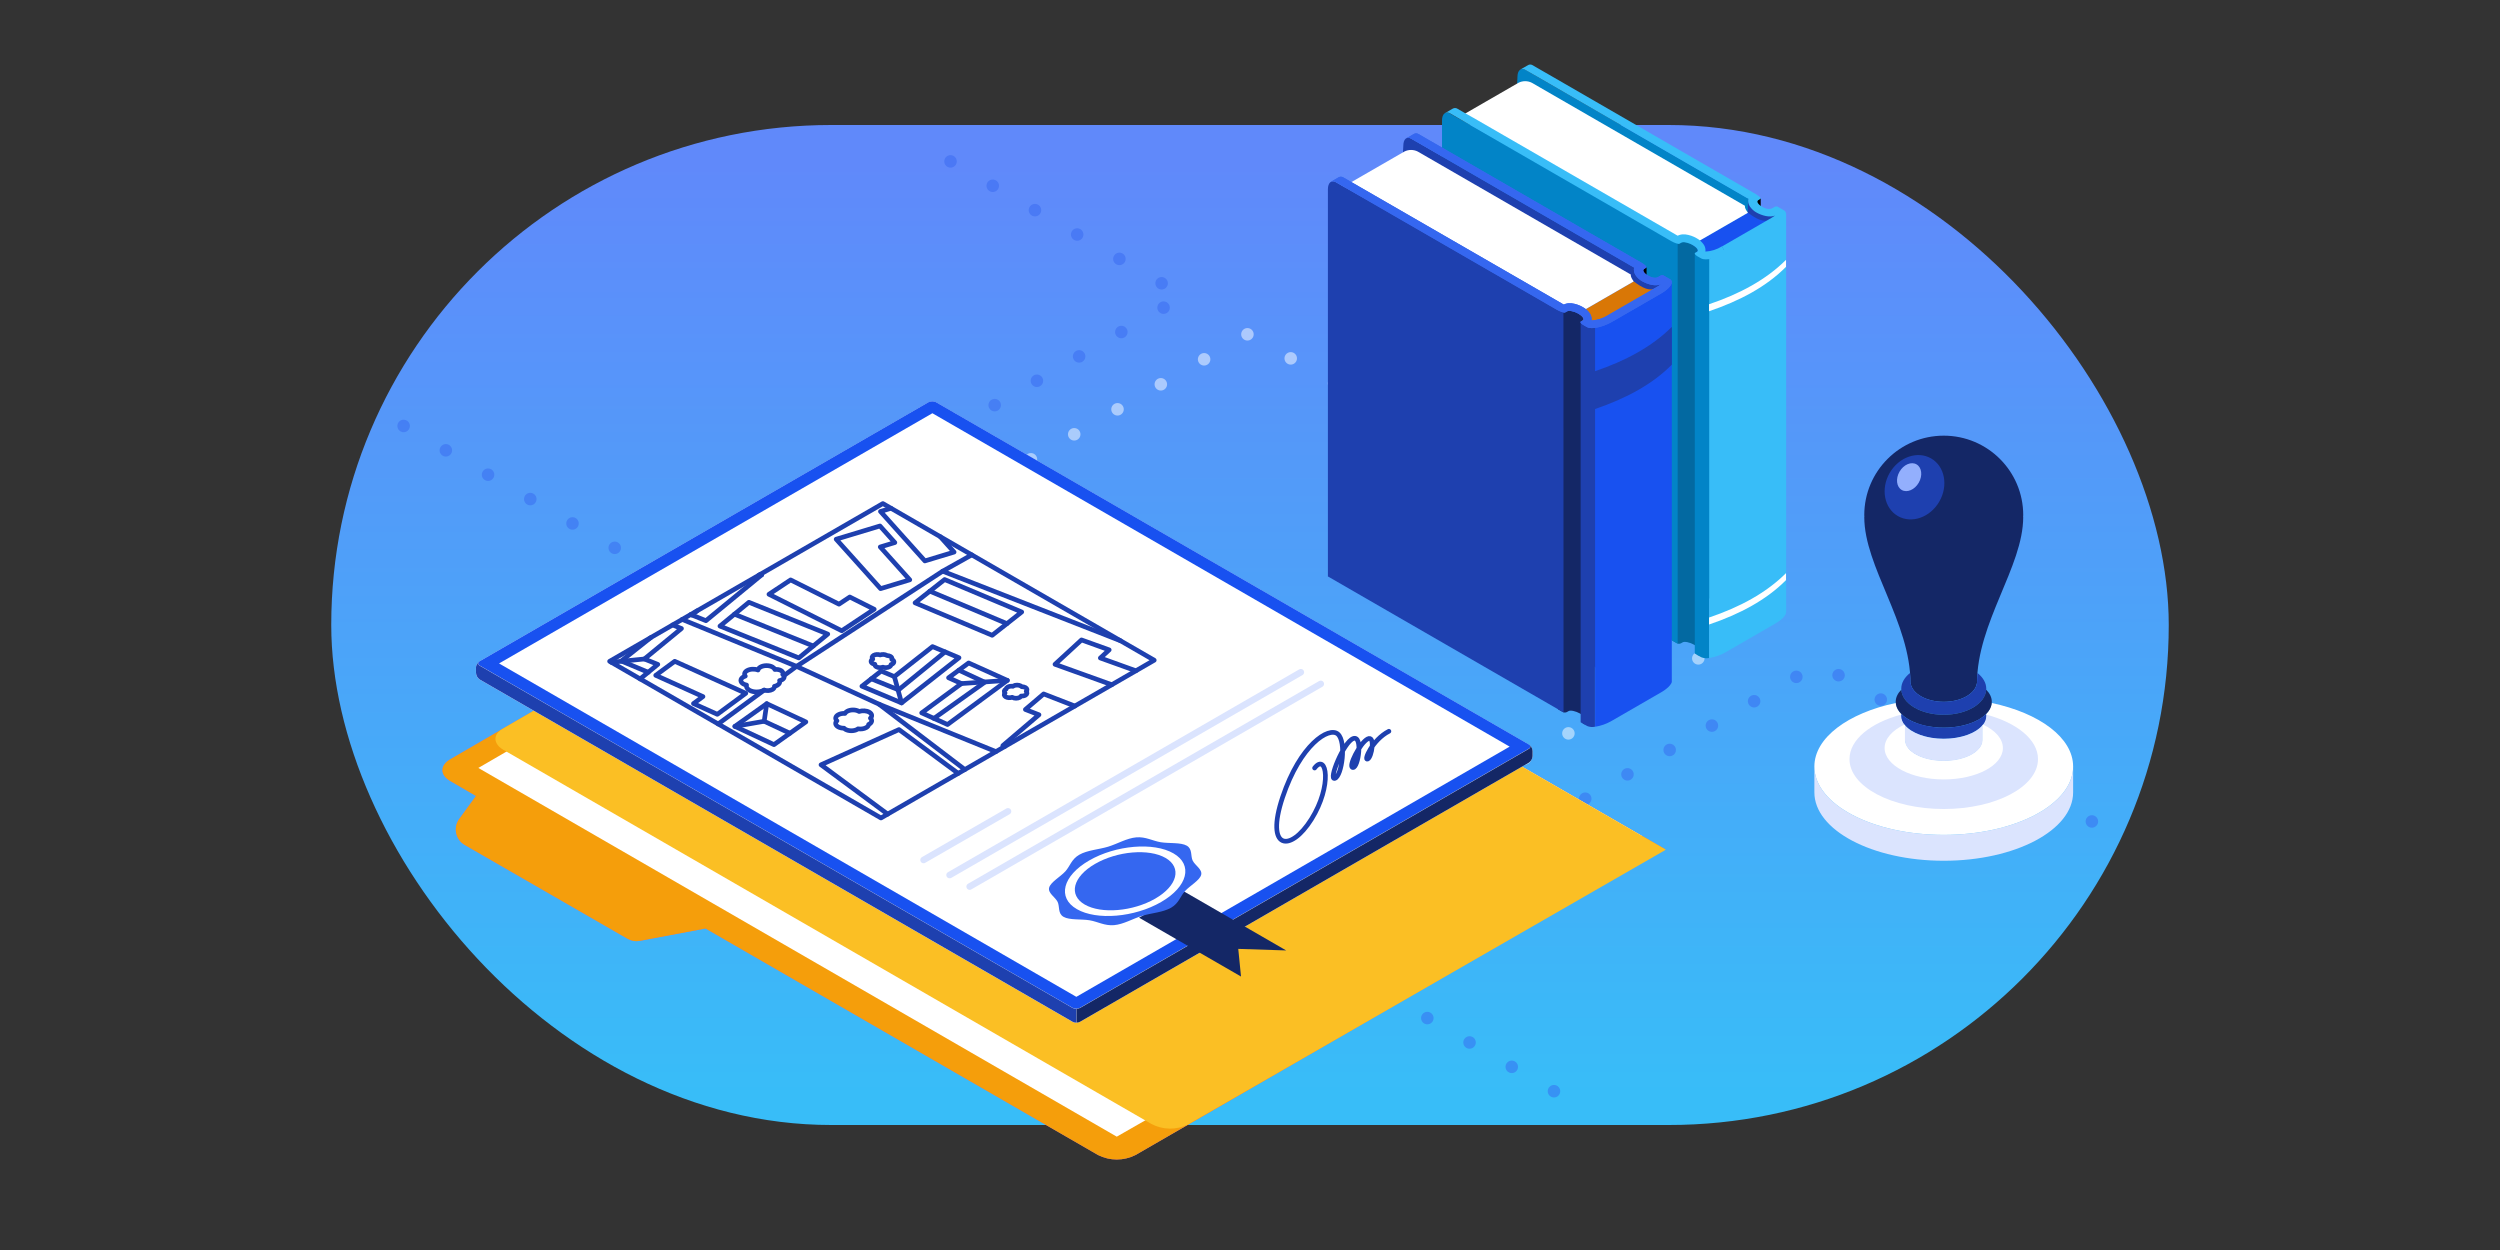
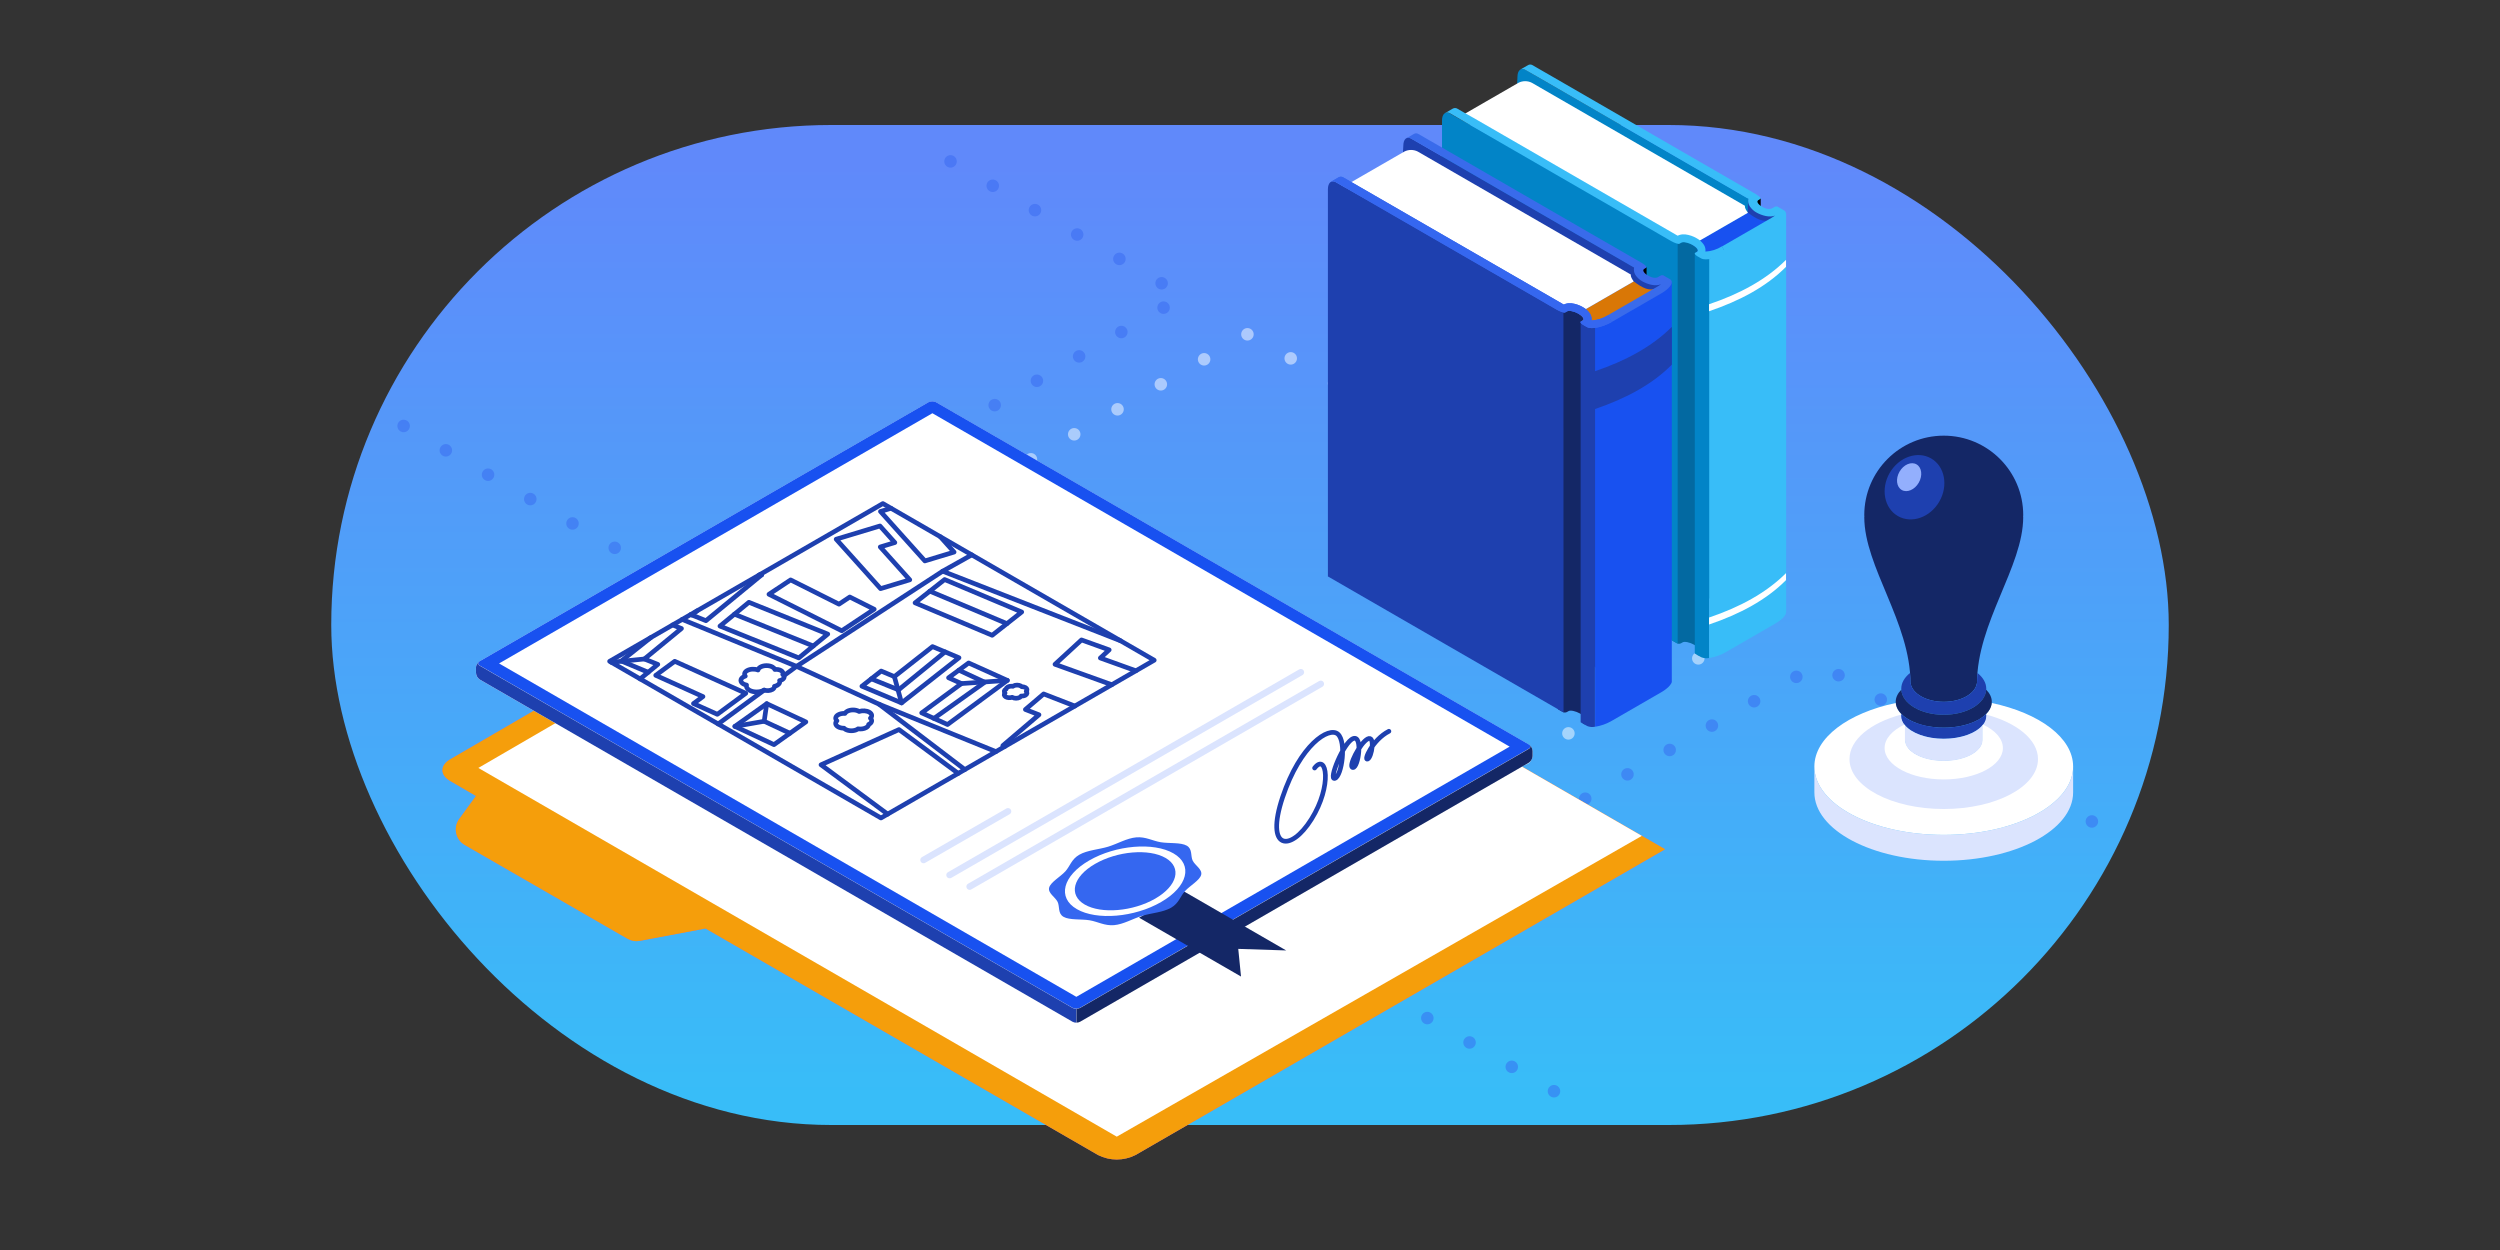
<svg xmlns="http://www.w3.org/2000/svg" id="a" width="400" height="200" viewBox="0 0 400 200">
  <rect x="0" y="0" width="400" height="200" fill="#333333" stroke="none" />
  <defs>
    <linearGradient id="b" x1="200" y1="175.808" x2="200" y2="26.06" gradientUnits="userSpaceOnUse">
      <stop offset="0" stop-color="#38bdf8" />
      <stop offset="1" stop-color="#6089fa" />
    </linearGradient>
  </defs>
  <rect x="53" y="20" width="294" height="160" rx="80" ry="80" fill="url(#b)" />
  <g fill="none" opacity=".5">
    <polygon points="119.308 99.837 200.282 146.587 280.692 100.163 199.718 53.413 119.308 99.837" fill="none" stroke="#fff" stroke-dasharray="0 8" stroke-linecap="round" stroke-linejoin="round" stroke-width="2" />
    <polyline points="334.7 131.432 291.018 106.213 210.608 152.637 253.189 177.221" fill="none" stroke="#3567f0" stroke-dasharray="0 7.8" stroke-linecap="round" stroke-linejoin="round" stroke-width="2" />
    <polyline points="64.58 68.152 108.982 93.787 189.392 47.363 147.18 22.992" fill="none" stroke="#3567f0" stroke-dasharray="0 7.8" stroke-linecap="round" stroke-linejoin="round" stroke-width="2" />
  </g>
  <g id="c">
    <g id="d">
      <path d="m281.711,31.734v1.606s-.62-.563-.654-.969.654-.637.654-.637Z" />
      <path d="m280.476,31.333c-.298.879.173,1.832,1.052,2.13.061.021.124.038.187.052,1.745.554,2.858,0,3.119.493s-8.324,5.44-8.324,5.44l1.632-7.103,2.334-1.012Z" fill="#1e40af" />
      <path d="m277.235,97.796v.1l-.873-.493-36.796-21.264,3.228-63.845c0-1.021.558-1.527,1.252-1.126l1.252.724,34.436,19.877-.035.301-2.465,65.726Z" fill="#0284c7" />
      <path d="m272.235,41.398l-1.811-2.033,9.245-5.336c1.396,1.051,2.469,1.614,3.717,1.086l-11.151,6.282Z" fill="#1851f0" />
      <path d="m279.202,32.934l-34.104-19.689c-.673-.341-1.469-.341-2.142,0l-9.114,5.262,34.584,19.807s1.496-.388,2.513.436.96-.223.96-.223l7.77-4.485c-.633-.864-.467-1.108-.467-1.108Z" fill="#fff" />
      <path d="m271.567,40.974c-.353-.201-.502-.436-.336-.532l.288-.166c.323-.188.026-.668-.672-1.069s-1.523-.585-1.841-.397l-.292.166c-.166.096-.772-.1-1.361-.436l.209,63.955.873.493c.168.042.345.025.502-.048l.292-.166c.318-.183,1.143,0,1.837.388.694.388.995.873.672,1.069l-.288.166c-.166.096,0,.332.336.537l-.218-63.959Z" fill="#0369a1" />
      <path d="m268.426,102.883v.1l-.873-.493-36.831-21.264V19.274c0-1.025.558-1.531,1.252-1.13l1.252.729,35.199,19.441v64.57Z" fill="#0284c7" />
      <path d="m271.166,104.567V40.542l2.286.921v63.819c-.425.084-.865.04-1.265-.127l-1.021-.589Z" fill="#0284c7" />
      <path d="m285.755,97.922c.004.042.004.084,0,.127.004.026.004.053,0,.079-.016.06-.041.118-.074.17-.011.032-.026.063-.044.092-.056.098-.121.19-.196.275-.078.098-.163.192-.253.279l-.323.279c-.065.056-.133.107-.205.153l-.17.118c-.127.087-.262.175-.406.257l-7.936,4.581c-.824.481-1.731.804-2.674.951v-63.819l12.312-7.378v63.819l-.031.017Z" fill="#38bdf8" />
      <path d="m273.448,98.805v1.118c4.926-1.667,9.162-3.927,12.316-7.107v-1.118c-3.172,3.167-7.369,5.436-12.316,7.107Z" fill="#fff" />
      <path d="m273.448,48.68v1.118c4.926-1.667,9.162-3.927,12.316-7.107v-1.118c-3.172,3.167-7.369,5.436-12.316,7.107Z" fill="#fff" />
      <path d="m276.126,40.494l-.62-1.073c-.796.494-1.704.781-2.639.833.046-.364-.031-.732-.218-1.047-.297-.458-.705-.833-1.187-1.091-.553-.323-1.166-.531-1.802-.611h-.135c-.379-.037-.761.036-1.099.209l-32.664-18.852-1.113-.62-1.414-.82c-.227-.157-.521-.179-.768-.057l-1.256.724c.251-.129.552-.11.785.048h.022l3.743,2.181,31.591,18.237c.589.336,1.2.541,1.366.436l.288-.166c.208-.086.438-.1.654-.039.417.072.818.22,1.182.436.698.406.995.873.676,1.069l-.288.166c-.17.096,0,.332.336.537l.628.358c.689.38,2.452.013,3.931-.859Z" fill="#38bdf8" />
      <path d="m275.507,39.439l7.936-4.581.323-.201.253-.183c.009.002.018.002.026,0-.907.393-2.138,0-2.949-.436-.474-.248-.874-.617-1.161-1.069-.209-.35-.28-.765-.201-1.165l-.109-.065-.223-.122-31.591-18.276-1.811-1.047c-.17-.096-.345-.201-.524-.297l-1.527-.873c-.214-.113-.471-.113-.685,0l.34-.196.912-.524c.201-.106.441-.106.641,0h0c.179.105.366.218.563.323l.353.205.611.349.375.218.266.153.467.266,25.086,14.493,8.014,4.625c.572.323.907.668.772.781-.015.013-.031.025-.048.035l-.284.161c-.345.201-.065.689.628,1.086s1.243.41,1.588.227l.345-.196c.144-.103.329-.13.497-.074l.188.105.393.231.493.279c.211.105.319.343.262.572.008.026.008.053,0,.079-.014.06-.038.117-.07.17h0c-.008.03-.02.06-.035.087-.056.098-.121.19-.196.275-.078.098-.163.192-.253.279-.105.092-.209.183-.327.279-.063.056-.13.107-.201.153l-.17.118c-.127.087-.262.175-.41.257l-7.94,4.555-.62-1.056Z" fill="#38bdf8" />
    </g>
    <g id="e">
      <path d="m263.452,42.737v1.606s-.62-.563-.654-.969.654-.637.654-.637Z" />
      <path d="m262.213,42.344c-.278.89.218,1.837,1.109,2.115.044.014.089.026.135.036,1.745.55,2.853,0,3.119.493s-8.324,5.44-8.324,5.44l1.632-7.103,2.33-.982Z" fill="#1e40af" />
      <path d="m258.976,108.799v.1l-.873-.493-36.818-21.264,3.246-63.845c0-1.025.563-1.531,1.252-1.13l1.256.729,34.431,19.873-.031.301-2.465,65.73Z" fill="#1e40af" />
      <path d="m253.963,52.401l-1.806-2.033,9.245-5.34c1.396,1.056,2.465,1.614,3.717,1.091l-11.156,6.282Z" fill="#d97706" />
      <path d="m260.944,43.937l-34.104-19.689c-.673-.341-1.469-.341-2.142,0l-9.127,5.262,34.584,19.794s1.492-.388,2.509.436.964-.218.964-.218l7.77-4.489c-.62-.855-.454-1.095-.454-1.095Z" fill="#fff" />
      <path d="m253.309,51.977c-.353-.205-.506-.436-.336-.532l.288-.17c.318-.183.022-.663-.676-1.069s-1.518-.58-1.841-.393l-.288.166c-.166.096-.772-.1-1.361-.436l.209,63.955.873.493c.168.037.344.02.502-.048l.288-.166c.323-.188,1.143,0,1.841.388s.995.873.672,1.069l-.288.166c-.166.096,0,.332.336.532l-.218-63.955Z" fill="#142766" />
      <path d="m250.168,113.886v.1l-.873-.497-36.831-21.26V30.277c0-1.025.563-1.531,1.256-1.13l1.252.724,35.177,19.454.017,64.561Z" fill="#1e40af" />
      <path d="m252.903,115.565V51.545l2.286.921v63.815c-.423.087-.862.044-1.261-.122l-1.025-.593Z" fill="#1e40af" />
      <path d="m267.488,108.925c.004.041.004.082,0,.122.009.027.009.056,0,.083-.014.06-.038.117-.07.17-.01.031-.025.061-.044.087-.054.1-.12.194-.196.279-.078.097-.163.189-.253.275-.105.096-.209.188-.327.279-.064.058-.132.111-.205.157l-.166.118c-.127.087-.262.175-.41.257l-7.932,4.581c-.824.481-1.731.804-2.674.951v-63.819l12.277-7.378v63.837Z" fill="#1851f0" />
      <path d="m255.189,59.397v6.053c4.921-1.671,9.162-3.927,12.312-7.111v-6.048c-3.167,3.167-7.391,5.436-12.312,7.107Z" fill="#1e40af" />
      <path d="m257.89,51.515l-.62-1.073c-.79.49-1.69.776-2.618.833.044-.363-.033-.731-.218-1.047-.297-.458-.705-.833-1.187-1.091-.554-.325-1.169-.533-1.806-.611-.044-.004-.087-.004-.131,0-.38-.037-.762.034-1.104.205l-32.708-18.865-1.108-.637-1.418-.82c-.227-.157-.521-.179-.768-.057l-1.252.724c.25-.13.553-.112.785.048h0l3.743,2.181,31.591,18.237c.589.336,1.2.541,1.366.436l.292-.166c.207-.086.437-.101.654-.044.417.075.817.222,1.182.436.698.406.995.873.672,1.069l-.288.166c-.166.096,0,.332.336.532l.628.362c.707.401,2.474.031,3.975-.82Z" fill="#396beb" />
      <path d="m257.89,51.515l-.62-1.073c-.79.49-1.69.776-2.618.833.044-.363-.033-.731-.218-1.047-.297-.458-.705-.833-1.187-1.091-.554-.325-1.169-.533-1.806-.611-.044-.004-.087-.004-.131,0-.38-.037-.762.034-1.104.205l-32.708-18.865-1.108-.637-1.418-.82c-.227-.157-.521-.179-.768-.057l-1.252.724c.25-.13.553-.112.785.048h0l3.743,2.181,31.591,18.237c.589.336,1.2.541,1.366.436l.292-.166c.207-.086.437-.101.654-.044.417.075.817.222,1.182.436.698.406.995.873.672,1.069l-.288.166c-.166.096,0,.332.336.532l.628.362c.707.401,2.474.031,3.975-.82Z" fill="#3567f0" />
      <path d="m257.248,50.442l7.932-4.581.327-.201.253-.183h0c-.907.397-2.138,0-2.945-.436-.474-.252-.875-.621-1.165-1.073-.204-.35-.276-.762-.201-1.161l-.109-.065-.218-.122-31.569-18.267-1.811-1.047c-.17-.096-.345-.201-.524-.297-.532-.31-1.069-.62-1.531-.873-.214-.113-.471-.113-.685,0l.345-.196.912-.528c.2-.103.437-.103.637,0h0c.183.105.371.218.567.323l.353.205.606.349c.14.079.266.148.375.218l.27.153.467.266,25.086,14.493,8.01,4.62c.576.327.907.672.772.785l-.048.035-.279.161c-.349.201-.065.689.628,1.086s1.243.41,1.588.227l.34-.201c.148-.099.332-.126.502-.074l.183.109.397.231.489.279c.21.104.321.339.266.567.006.027.006.056,0,.083-.016.06-.041.118-.074.17h0c-.007.029-.019.057-.035.083-.054.1-.12.194-.196.279-.079.092-.166.188-.257.275s-.205.183-.323.279c-.064.058-.132.111-.205.157l-.166.118c-.127.087-.266.175-.41.257l-7.914,4.568-.641-1.073Z" fill="#396beb" />
-       <path d="m257.248,50.442l7.932-4.581.327-.201.253-.183h0c-.907.397-2.138,0-2.945-.436-.474-.252-.875-.621-1.165-1.073-.204-.35-.276-.762-.201-1.161l-.109-.065-.218-.122-31.569-18.267-1.811-1.047c-.17-.096-.345-.201-.524-.297-.532-.31-1.069-.62-1.531-.873-.214-.113-.471-.113-.685,0l.345-.196.912-.528c.2-.103.437-.103.637,0h0c.183.105.371.218.567.323l.353.205.606.349c.14.079.266.148.375.218l.27.153.467.266,25.086,14.493,8.01,4.62c.576.327.907.672.772.785l-.048.035-.279.161c-.349.201-.065.689.628,1.086s1.243.41,1.588.227l.34-.201c.148-.099.332-.126.502-.074l.183.109.397.231.489.279c.21.104.321.339.266.567.006.027.006.056,0,.083-.016.06-.041.118-.074.17h0c-.007.029-.019.057-.035.083-.054.1-.12.194-.196.279-.079.092-.166.188-.257.275s-.205.183-.323.279c-.064.058-.132.111-.205.157l-.166.118c-.127.087-.266.175-.41.257l-7.914,4.568-.641-1.073Z" fill="#3567f0" />
    </g>
  </g>
  <g id="f">
    <g id="g">
      <path d="m72.025,124.953c-1.648-.951-1.654-2.488,0-3.458l84.463-49.079,109.923,63.463-84.737,48.929c-1.881.952-4.102.952-5.982,0l-62.81-36.249-10.51,1.978c-.671.13-1.367.013-1.959-.33l-26.057-15.012c-1.369-.789-1.838-2.539-1.049-3.907.029-.05.059-.099.091-.147l2.755-3.787-4.129-2.4Z" fill="#ba68c8" />
      <path d="m72.025,124.953c-1.648-.951-1.654-2.488,0-3.458l84.463-49.079,109.923,63.463-84.737,48.929c-1.881.952-4.102.952-5.982,0l-62.81-36.249-10.51,1.978c-.671.13-1.367.013-1.959-.33l-26.057-15.012c-1.369-.789-1.838-2.539-1.049-3.907.029-.05.059-.099.091-.147l2.755-3.787-4.129-2.4Z" fill="#f59e0b" />
      <polygon points="159.952 74.407 262.693 133.74 178.683 181.867 76.534 122.87 159.952 74.407" fill="#fff" />
-       <path d="m266.536,135.954l-76.491,43.979c-1.845.897-4.008.86-5.821-.1l-103.661-59.85c-1.654-.951-1.723-2.456-.162-3.364l76.199-44.153,109.936,63.488Z" fill="#fbbf24" />
    </g>
  </g>
  <path d="m311,133.581c-11.432,0-20.7-4.899-20.7-10.941v4.14c0,6.043,9.268,10.941,20.7,10.941s20.7-4.899,20.7-10.941v-4.14c0,6.043-9.268,10.941-20.7,10.941Z" fill="#dbe4fe" />
  <path d="m318.667,112.477c-.053.638-.362,1.24-.893,1.772.014.097.028.194.028.293,0,.531-.214,1.034-.592,1.489h0s0,2.469,0,2.469h-.009c-.09,1.804-2.829,3.253-6.201,3.253s-6.111-1.449-6.201-3.253h-.009v-2.469h0c-.377-.455-.592-.958-.592-1.489,0-.099.013-.196.028-.293-.531-.531-.839-1.133-.893-1.772-7.635,1.611-13.033,5.552-13.033,10.163,0,6.043,9.268,10.941,20.7,10.941s20.7-4.899,20.7-10.941c0-4.611-5.398-8.552-13.033-10.163Z" fill="#fff" />
  <path d="m317.781,114.326c.009.072.02.143.02.216,0,.531-.214,1.034-.592,1.489h0s0,2.469,0,2.469h-.009c-.09,1.804-2.829,3.253-6.201,3.253s-6.111-1.449-6.201-3.253h-.009v-2.469h0c-.377-.455-.592-.958-.592-1.489,0-.073.011-.144.02-.216-4.922,1.315-8.3,4.013-8.3,7.131,0,4.41,6.752,7.984,15.081,7.984s15.081-3.575,15.081-7.984c0-3.118-3.378-5.817-8.3-7.131Z" fill="#dbe4fe" />
  <path d="m323.716,82.423c0-7.023-5.693-12.716-12.716-12.716s-12.716,5.693-12.716,12.716c0,.1.013.196.015.296h-.015c0,7.984,7.393,16.856,7.393,26.614h.024c.245,1.658,2.522,2.957,5.298,2.957s5.054-1.299,5.298-2.957h.024c0-9.759,7.393-18.63,7.393-26.614h-.015c.002-.099.015-.196.015-.296Z" fill="#142766" />
  <path d="m316.395,107.679c-.045.548-.072,1.099-.072,1.654h-.024c-.245,1.658-2.522,2.957-5.298,2.957s-5.054-1.299-5.298-2.957h-.024c0-.554-.027-1.105-.072-1.654-.879.7-1.407,1.574-1.407,2.524,0,2.296,3.045,4.156,6.801,4.156s6.801-1.861,6.801-4.156c0-.951-.528-1.824-1.407-2.524Z" fill="#1e40af" />
  <ellipse cx="306.32" cy="77.96" rx="5.323" ry="4.584" transform="translate(85.644 304.26) rotate(-60)" fill="#1e40af" />
  <path d="m317.789,110.349c-.126,2.228-3.113,4.011-6.789,4.011s-6.663-1.783-6.789-4.011c-.572.579-.899,1.239-.899,1.941,0,2.286,3.442,4.14,7.689,4.14s7.689-1.854,7.689-4.14c0-.702-.327-1.362-.899-1.941Z" fill="#142766" />
  <path d="m311,116.43c-2.93,0-5.476-.883-6.774-2.182-.014.097-.028.194-.028.293,0,2.023,3.045,3.662,6.801,3.662s6.801-1.64,6.801-3.662c0-.099-.013-.196-.028-.293-1.298,1.298-3.844,2.182-6.774,2.182Z" fill="#1e40af" />
  <path d="m311,118.204c-2.771,0-5.15-.893-6.21-2.173v2.469h.009c.09,1.804,2.829,3.253,6.201,3.253s6.111-1.449,6.201-3.253h.009v-2.469c-1.06,1.28-3.439,2.173-6.21,2.173Z" fill="#dbe4fe" />
  <path d="m317.282,115.931c-.025.033-.045.068-.072.101h0s0,2.469,0,2.469h-.009c-.09,1.804-2.829,3.253-6.201,3.253s-6.111-1.449-6.201-3.253h-.009v-2.469h0c-.027-.033-.047-.067-.072-.101-1.947.921-3.181,2.258-3.181,3.752,0,2.776,4.237,5.027,9.463,5.027s9.463-2.251,9.463-5.027c0-1.494-1.233-2.831-3.181-3.752Z" fill="#fff" />
  <ellipse cx="305.464" cy="76.349" rx="2.366" ry="1.774" transform="translate(86.61 302.713) rotate(-60)" fill="#93affd" />
  <path d="m172.825,163.482l71.785-41.449c.357-.239.579-.633.6-1.062v-.78c-.021-.43-.243-.826-.6-1.068l-94.846-54.758c-.379-.184-.821-.184-1.2,0l-71.809,41.431c-.357.241-.579.637-.6,1.068v.804c.02.429.243.823.6,1.062l94.84,54.758c.388.19.843.188,1.23-.006Z" fill="#fff" />
  <path d="m244.616,119.112l-94.852-54.764c-.379-.183-.821-.183-1.2,0l-71.821,41.449c-.044.025-.084.055-.12.09-.204.198-.156.45.132.6l94.84,54.758c.185.096.391.146.6.144.209.007.415-.041.6-.138l71.803-41.455c.276-.162.318-.402.144-.6.027.022.054.046.078.072-.06-.062-.129-.114-.204-.156Zm-3.071.348l-69.332,40.034-92.363-53.343,69.332-40.034,92.363,53.343Z" fill="#1851f0" />
  <path d="m244.76,119.22c.18.192.126.438-.15.6l-71.785,41.443c-.184.099-.391.149-.6.144v2.219c.21.003.416-.048.6-.15l71.785-41.443c.358-.238.581-.632.6-1.062v-.78c-.012-.372-.174-.722-.45-.972Z" fill="#142766" />
  <path d="m76.635,105.887c-.06.051-.117.108-.168.168l-.066.096c-.072.103-.132.214-.18.33-.026.074-.046.151-.06.228v.948c.021.43.243.825.6,1.068l94.84,54.752c.183.102.39.153.6.15v-2.219c-.209.002-.415-.047-.6-.144l-94.846-54.758c-.294-.168-.336-.42-.12-.618Z" fill="#1e40af" />
  <path d="m151.937,140.529c-.288.006-.526-.223-.532-.512-.004-.193.099-.372.268-.466l56.156-32.423c.237-.169.567-.114.736.124.169.237.114.567-.124.736-.028.02-.059.038-.091.052l-56.15,32.423c-.081.045-.172.068-.264.066Z" fill="#dbe4fe" />
  <path d="m155.146,142.383c-.291-.001-.527-.238-.526-.53,0-.187.1-.359.262-.454l56.15-32.417c.242-.162.57-.097.732.146.162.242.097.57-.146.732-.019.013-.038.024-.059.034l-56.156,32.417c-.078.047-.167.071-.258.072Z" fill="#dbe4fe" />
  <path d="m147.769,138.124c-.188-.002-.361-.102-.456-.264-.145-.252-.059-.574.192-.72l13.543-7.797c.261-.129.578-.023.707.238.118.238.041.526-.18.673l-13.543,7.797c-.08.047-.171.072-.264.072Z" fill="#dbe4fe" />
  <path d="m210.337,122.883c1.92-2.504,2.858,2.809-.506,8.183-3.364,5.374-7.433,4.937-4.617-3.501,2.816-8.438,7.434-11.353,8.842-10.112s.637,6.697-.473,7.086,1.386-5.807,2.936-6.372.834,4.654-.043,4.638,1.13-3.956,2.362-4.582.656,2.937-.019,3.229.754-3.08,3.405-4.448" fill="none" stroke="#1e40af" stroke-linecap="round" stroke-linejoin="round" stroke-width=".75" />
  <line x1="109.148" y1="99.108" x2="127.445" y2="106.619" fill="none" stroke="#1e40af" stroke-linecap="round" stroke-linejoin="round" stroke-width=".75" />
  <line x1="114.905" y1="115.836" x2="122.265" y2="110.417" fill="none" stroke="#1e40af" stroke-linecap="round" stroke-linejoin="round" stroke-width=".75" />
  <polyline points="155.48 88.78 150.822 91.393 127.445 106.619 125.422 108.104" fill="none" stroke="#1e40af" stroke-linecap="round" stroke-linejoin="round" stroke-width=".75" />
  <line x1="154.371" y1="123.129" x2="140.628" y2="112.664" fill="none" stroke="#1e40af" stroke-linecap="round" stroke-linejoin="round" stroke-width=".75" />
  <polyline points="159.346 120.257 140.628 112.664 127.445 106.619" fill="none" stroke="#1e40af" stroke-linecap="round" stroke-linejoin="round" stroke-width=".75" />
  <line x1="150.822" y1="91.394" x2="179.283" y2="102.523" fill="none" stroke="#1e40af" stroke-linecap="round" stroke-linejoin="round" stroke-width=".75" />
  <polyline points="181.745 107.325 176.056 105.28 177.467 103.981 173.038 102.388 168.802 106.289 177.883 109.555" fill="none" stroke="#1e40af" stroke-linecap="round" stroke-linejoin="round" stroke-width=".75" />
  <polyline points="121.659 91.885 121.875 91.971 118.881 94.433 112.952 99.31 110.695 98.398 110.507 98.323" fill="none" stroke="#1e40af" stroke-linecap="round" stroke-linejoin="round" stroke-width=".75" />
  <polyline points="111.54 97.727 110.695 98.398 110.69 98.401" fill="none" stroke="#1e40af" stroke-linecap="round" stroke-linejoin="round" stroke-width=".75" />
  <line x1="121.875" y1="91.971" x2="121.433" y2="92.016" fill="none" stroke="#1e40af" stroke-linecap="round" stroke-linejoin="round" stroke-width=".75" />
  <polyline points="102.42 108.628 105.248 106.302 103.103 105.438 109.032 100.561 107.619 99.991" fill="none" stroke="#1e40af" stroke-linecap="round" stroke-linejoin="round" stroke-width=".75" />
  <polyline points="103.709 107.564 99.49 105.799 99.4 105.761 104.158 101.989" fill="none" stroke="#1e40af" stroke-linecap="round" stroke-linejoin="round" stroke-width=".75" />
  <polyline points="97.812 105.968 99.49 105.799 103.103 105.438" fill="none" stroke="#1e40af" stroke-linecap="round" stroke-linejoin="round" stroke-width=".75" />
  <polygon points="154.982 106.073 161.176 108.862 157.966 111.23 157.966 111.23 151.605 115.923 147.472 114.062 153.834 109.37 151.771 108.441 154.982 106.073" fill="none" stroke="#1e40af" stroke-linecap="round" stroke-linejoin="round" stroke-width=".75" />
  <polyline points="149.43 114.947 157.56 109.159 153.422 107.227" fill="none" stroke="#1e40af" stroke-linecap="round" stroke-linejoin="round" stroke-width=".75" />
  <line x1="153.834" y1="109.37" x2="161.176" y2="108.862" fill="none" stroke="#1e40af" stroke-linecap="round" stroke-linejoin="round" stroke-width=".75" />
  <polyline points="171.972 112.968 166.982 111.03 164.065 113.52 166.234 114.363 160.453 119.298 160.784 119.427" fill="none" stroke="#1e40af" stroke-linecap="round" stroke-linejoin="round" stroke-width=".75" />
  <polygon points="114.769 114.289 119.326 110.928 115.512 109.211 115.512 109.211 107.956 105.808 104.917 108.051 112.473 111.453 110.956 112.572 114.769 114.289" fill="none" stroke="#1e40af" stroke-linecap="round" stroke-linejoin="round" stroke-width=".75" />
  <polygon points="139.872 97.479 134.68 100.924 130.775 98.965 130.775 98.965 123.035 95.085 126.498 92.787 134.238 96.667 135.966 95.521 139.872 97.479" fill="none" stroke="#1e40af" stroke-linecap="round" stroke-linejoin="round" stroke-width=".75" />
  <polygon points="140.792 84.156 133.789 86.273 136.171 88.926 136.171 88.926 140.891 94.183 145.563 92.772 140.843 87.514 143.174 86.81 140.792 84.156" fill="none" stroke="#1e40af" stroke-linecap="round" stroke-linejoin="round" stroke-width=".75" />
  <polyline points="142.567 81.325 140.877 81.835 143.258 84.488 147.978 89.746 152.651 88.334 150.438 85.869" fill="none" stroke="#1e40af" stroke-linecap="round" stroke-linejoin="round" stroke-width=".75" />
  <polygon points="146.411 96.453 151.138 92.727 163.474 97.92 161.11 99.783 158.747 101.646 146.411 96.453" fill="none" stroke="#1e40af" stroke-linecap="round" stroke-linejoin="round" stroke-width=".75" />
  <line x1="148.774" y1="94.59" x2="161.11" y2="99.783" fill="none" stroke="#1e40af" stroke-linecap="round" stroke-linejoin="round" stroke-width=".75" />
  <polygon points="115.193 100.177 119.826 96.367 132.442 101.454 130.126 103.359 127.809 105.265 115.193 100.177" fill="none" stroke="#1e40af" stroke-linecap="round" stroke-linejoin="round" stroke-width=".75" />
  <line x1="117.509" y1="98.272" x2="130.126" y2="103.359" fill="none" stroke="#1e40af" stroke-linecap="round" stroke-linejoin="round" stroke-width=".75" />
  <polyline points="153.31 123.742 143.838 116.73 131.364 122.367 142.023 130.259" fill="none" stroke="#1e40af" stroke-linecap="round" stroke-linejoin="round" stroke-width=".75" />
  <polygon points="137.907 109.793 144.25 112.469 147.332 110.044 147.332 110.044 153.437 105.24 149.205 103.455 143.1 108.259 140.988 107.369 137.907 109.793" fill="none" stroke="#1e40af" stroke-linecap="round" stroke-linejoin="round" stroke-width=".75" />
  <polyline points="151.215 104.3 143.762 110.383 139.409 108.614" fill="none" stroke="#1e40af" stroke-linecap="round" stroke-linejoin="round" stroke-width=".75" />
  <line x1="143.1" y1="108.259" x2="144.25" y2="112.469" fill="none" stroke="#1e40af" stroke-linecap="round" stroke-linejoin="round" stroke-width=".75" />
  <polygon points="117.579 116.223 122.678 112.589 128.937 115.507 123.838 119.142 117.579 116.223" fill="none" stroke="#1e40af" stroke-linecap="round" stroke-linejoin="round" stroke-width=".75" />
  <polyline points="122.678 112.589 122.269 115.404 117.579 116.223" fill="none" stroke="#1e40af" stroke-linecap="round" stroke-linejoin="round" stroke-width=".75" />
  <line x1="126.387" y1="117.324" x2="122.269" y2="115.404" fill="none" stroke="#1e40af" stroke-linecap="round" stroke-linejoin="round" stroke-width=".75" />
  <path d="m124.965,107.288c-.269-.155-.643-.212-.992-.171-.054-.142-.173-.277-.363-.387-.534-.308-1.403-.307-1.94.004-.228.132-.354.299-.39.47-.533-.212-1.271-.181-1.748.094-.414.239-.508.591-.286.881-.107.035-.211.075-.302.128-.538.31-.541.812-.007,1.12.148.086.324.145.51.183-.083.291.067.6.454.824.641.37,1.683.368,2.329-.005.009-.005.017-.011.026-.016.42.143.97.111,1.333-.098.237-.137.339-.319.316-.497.169-.039.327-.097.464-.176.353-.204.471-.489.363-.748.153-.031.297-.079.419-.149.399-.23.425-.59.087-.838.104-.213.017-.451-.273-.618Z" fill="none" stroke="#1e40af" stroke-linecap="round" stroke-linejoin="round" stroke-width=".75" />
  <path d="m164.08,110.015c-.167-.096-.386-.143-.605-.142-.038-.042-.084-.081-.144-.116-.331-.191-.869-.19-1.202.002-.027.016-.049.033-.071.05-.286-.046-.605-.005-.831.125-.155.089-.235.204-.246.321-.019.009-.039.016-.056.026-.287.165-.326.418-.121.607-.207.19-.171.443.114.607.279.161.706.184,1.033.072.007.004.011.009.018.013.331.191.869.19,1.202-.002.104-.06.172-.133.212-.209.246.015.502-.031.692-.14.287-.165.326-.418.121-.607.207-.19.171-.443-.114-.607Z" fill="none" stroke="#1e40af" stroke-linecap="round" stroke-linejoin="round" stroke-width=".75" />
-   <path d="m142.317,106.676c.168-.097.251-.224.251-.35.072-.022.142-.049.203-.084.333-.192.335-.503.004-.694-.027-.016-.057-.028-.087-.041.081-.165.014-.349-.211-.479-.154-.089-.352-.134-.554-.14-.016-.011-.028-.022-.045-.032-.285-.164-.722-.186-1.051-.066-.328-.118-.765-.095-1.052.07-.281.162-.324.409-.131.597-.007.004-.016.007-.023.011-.333.192-.335.503-.004.694.104.06.228.098.36.121-.027.142.05.29.238.399.285.164.722.186,1.051.066.328.118.765.095,1.052-.07Z" fill="none" stroke="#1e40af" stroke-linecap="round" stroke-linejoin="round" stroke-width=".75" />
+   <path d="m142.317,106.676Z" fill="none" stroke="#1e40af" stroke-linecap="round" stroke-linejoin="round" stroke-width=".75" />
  <path d="m134.091,116.288c.263.152.609.226.955.225.06.066.132.129.228.184.522.301,1.372.3,1.898-.004.043-.025.077-.052.113-.08.451.072.956.009,1.312-.197.244-.141.371-.323.389-.507.029-.014.061-.026.089-.042.453-.261.515-.66.192-.959.327-.3.269-.699-.18-.958-.441-.255-1.115-.29-1.63-.113-.011-.007-.018-.014-.029-.021-.522-.301-1.372-.3-1.898.004-.165.095-.272.209-.334.329-.389-.023-.793.048-1.093.221-.453.261-.515.66-.192.959-.327.3-.269.699.18.958Z" fill="none" stroke="#1e40af" stroke-linecap="round" stroke-linejoin="round" stroke-width=".75" />
  <polygon points="97.54 105.81 141.258 80.569 184.673 105.635 140.954 130.876 97.54 105.81" fill="none" stroke="#1e40af" stroke-linecap="round" stroke-linejoin="round" stroke-width=".75" />
  <polygon points="205.791 152.072 198.121 151.821 198.563 156.246 182.255 146.831 189.484 142.657 205.791 152.072" fill="#142766" />
  <path d="m173.563,144.732c2.654,1.532,7.712,1.105,11.275-.952s4.303-4.978,1.649-6.51-7.712-1.105-11.275.952-4.303,4.978-1.649,6.51Z" fill="#3567f0" />
  <path d="m170.165,146.693c.949.548,2.863.336,4.147.548,1.332.219,2.422.911,3.933.783,1.51-.128,3.007-1.038,4.51-1.496,1.45-.442,3.338-.552,4.612-1.287s1.464-1.826,2.23-2.663c.794-.868,2.37-1.732,2.591-2.604s-.977-1.502-1.356-2.271c-.366-.742,0-1.847-.948-2.395s-2.863-.336-4.147-.548c-1.332-.219-2.422-.911-3.933-.783s-3.007,1.038-4.51,1.496c-1.45.442-3.338.552-4.612,1.287s-1.464,1.826-2.23,2.663c-.794.868-2.37,1.732-2.591,2.604-.221.872.977,1.502,1.356,2.271.366.742,0,1.847.948,2.395Zm2.131-1.231c-3.174-1.832-2.289-5.325,1.972-7.785s10.31-2.971,13.484-1.139,2.289,5.325-1.972,7.785-10.31,2.971-13.484,1.139Z" fill="#3567f0" />
</svg>